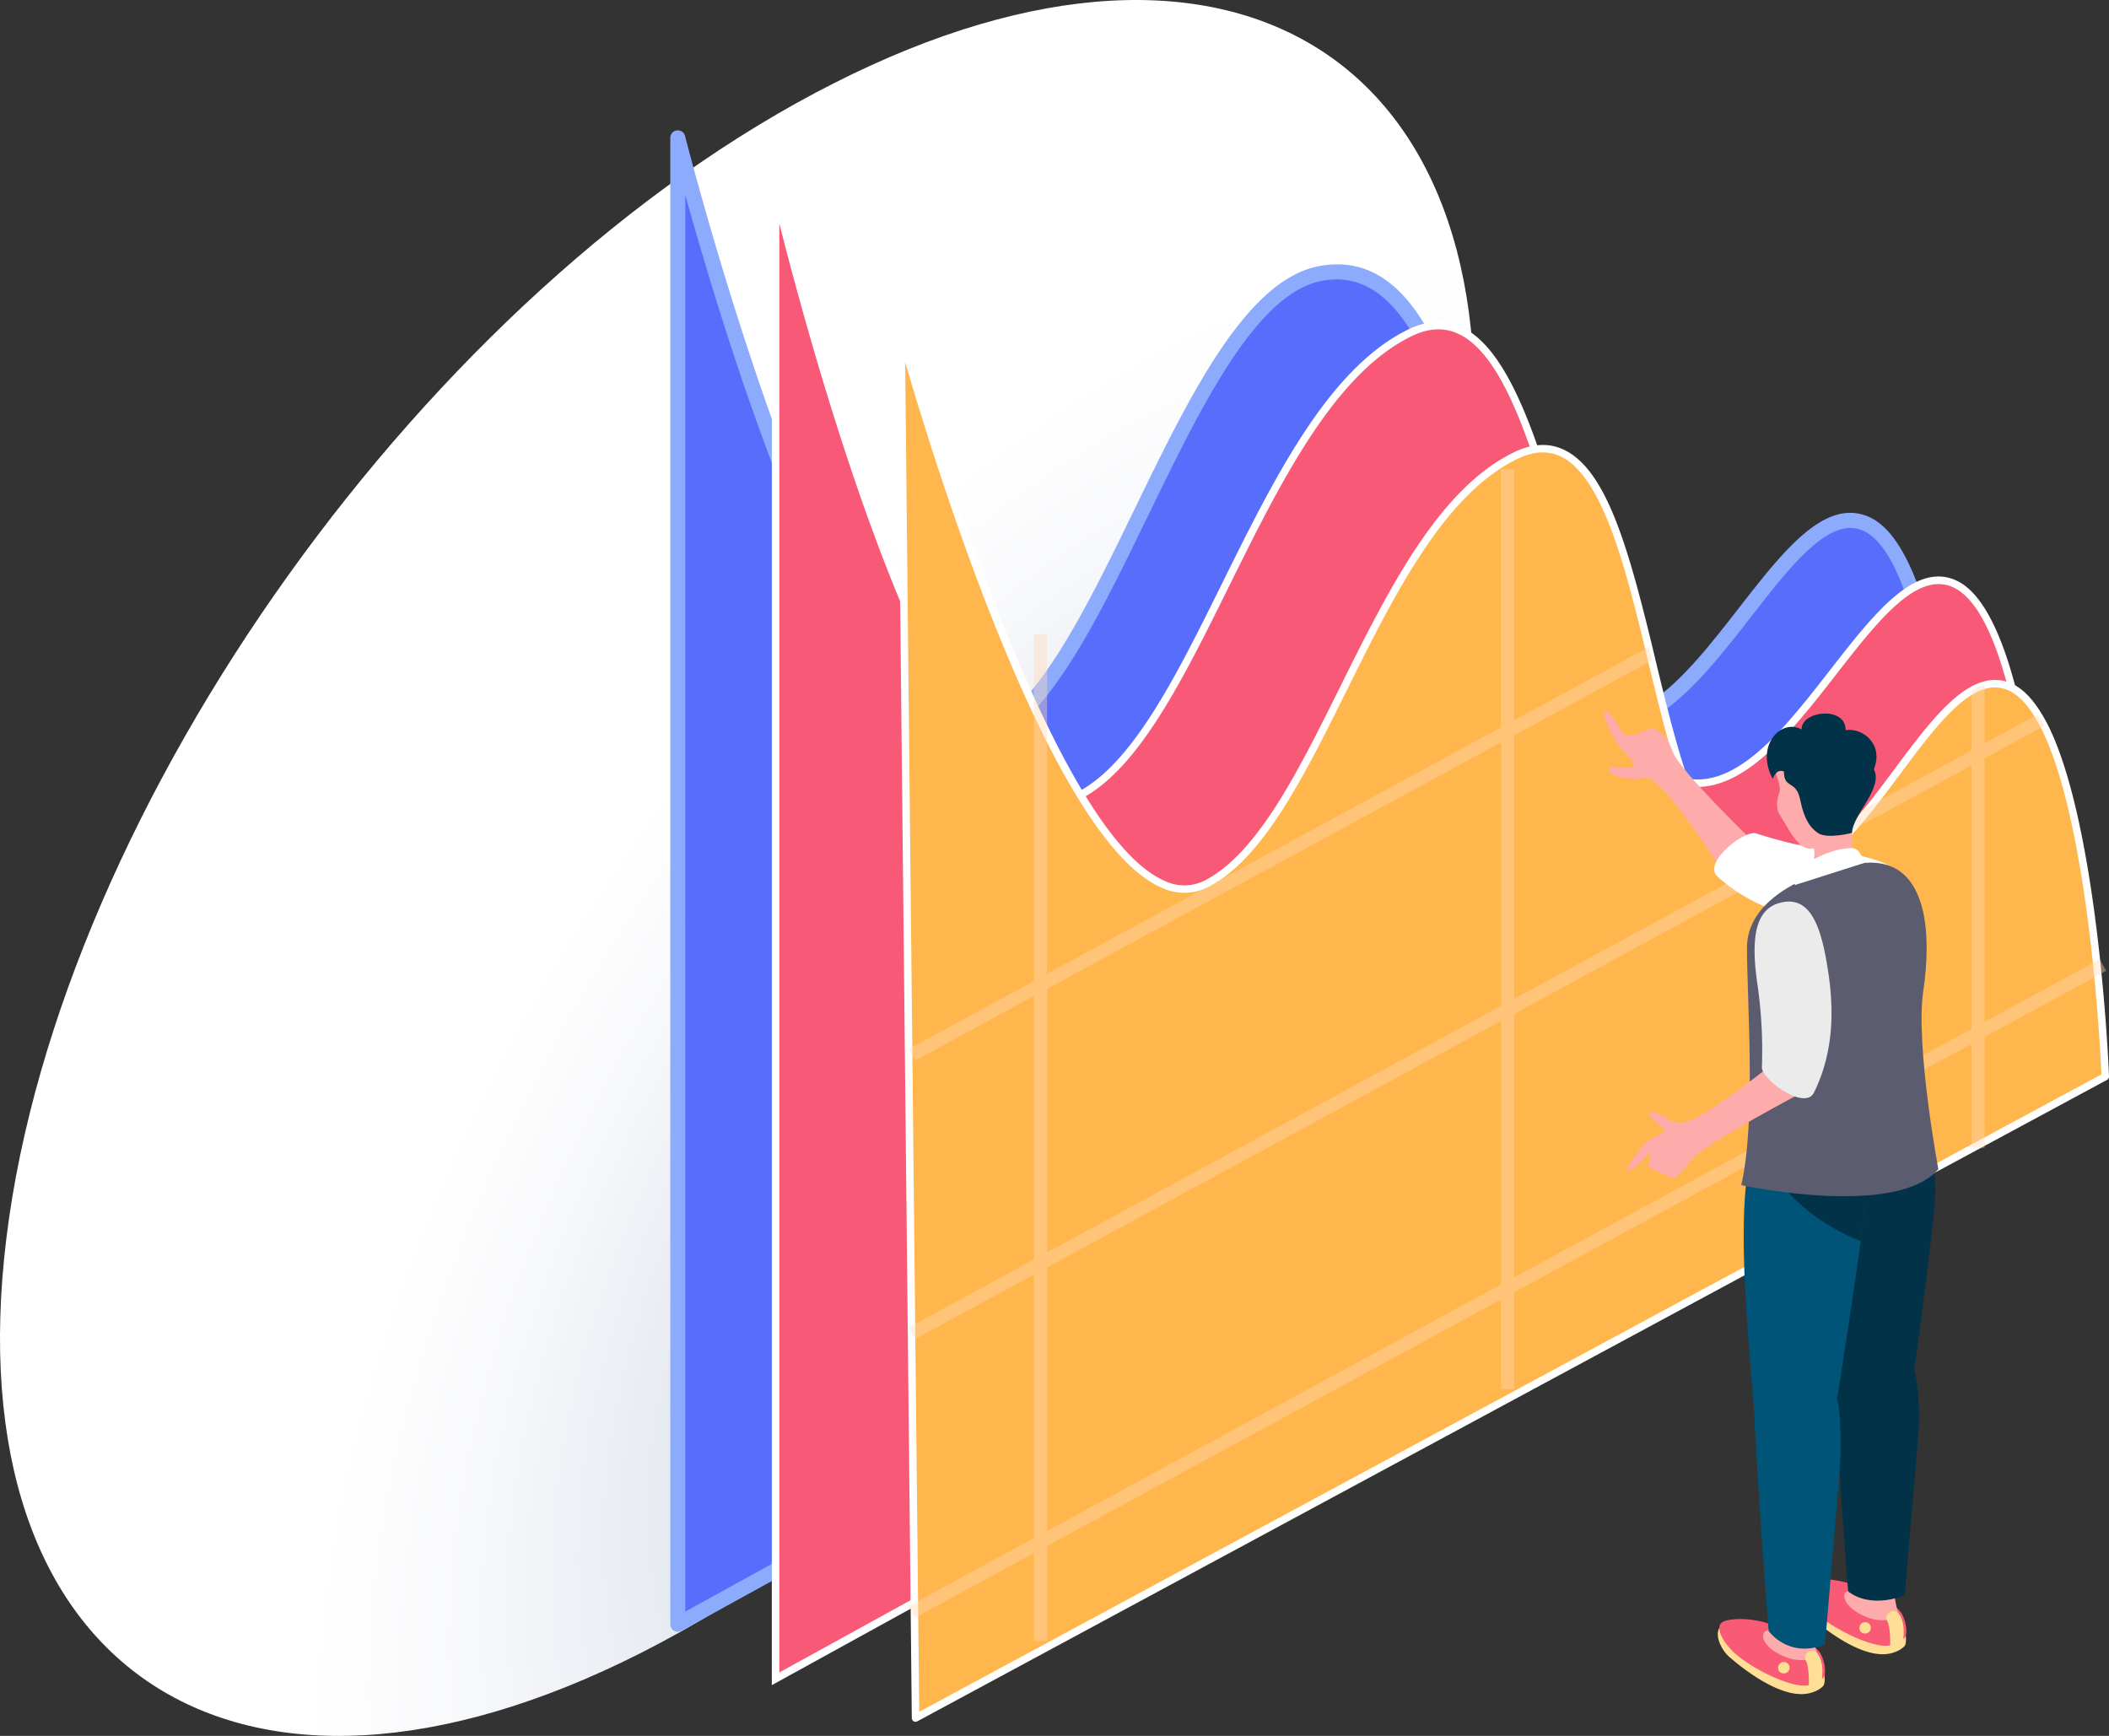
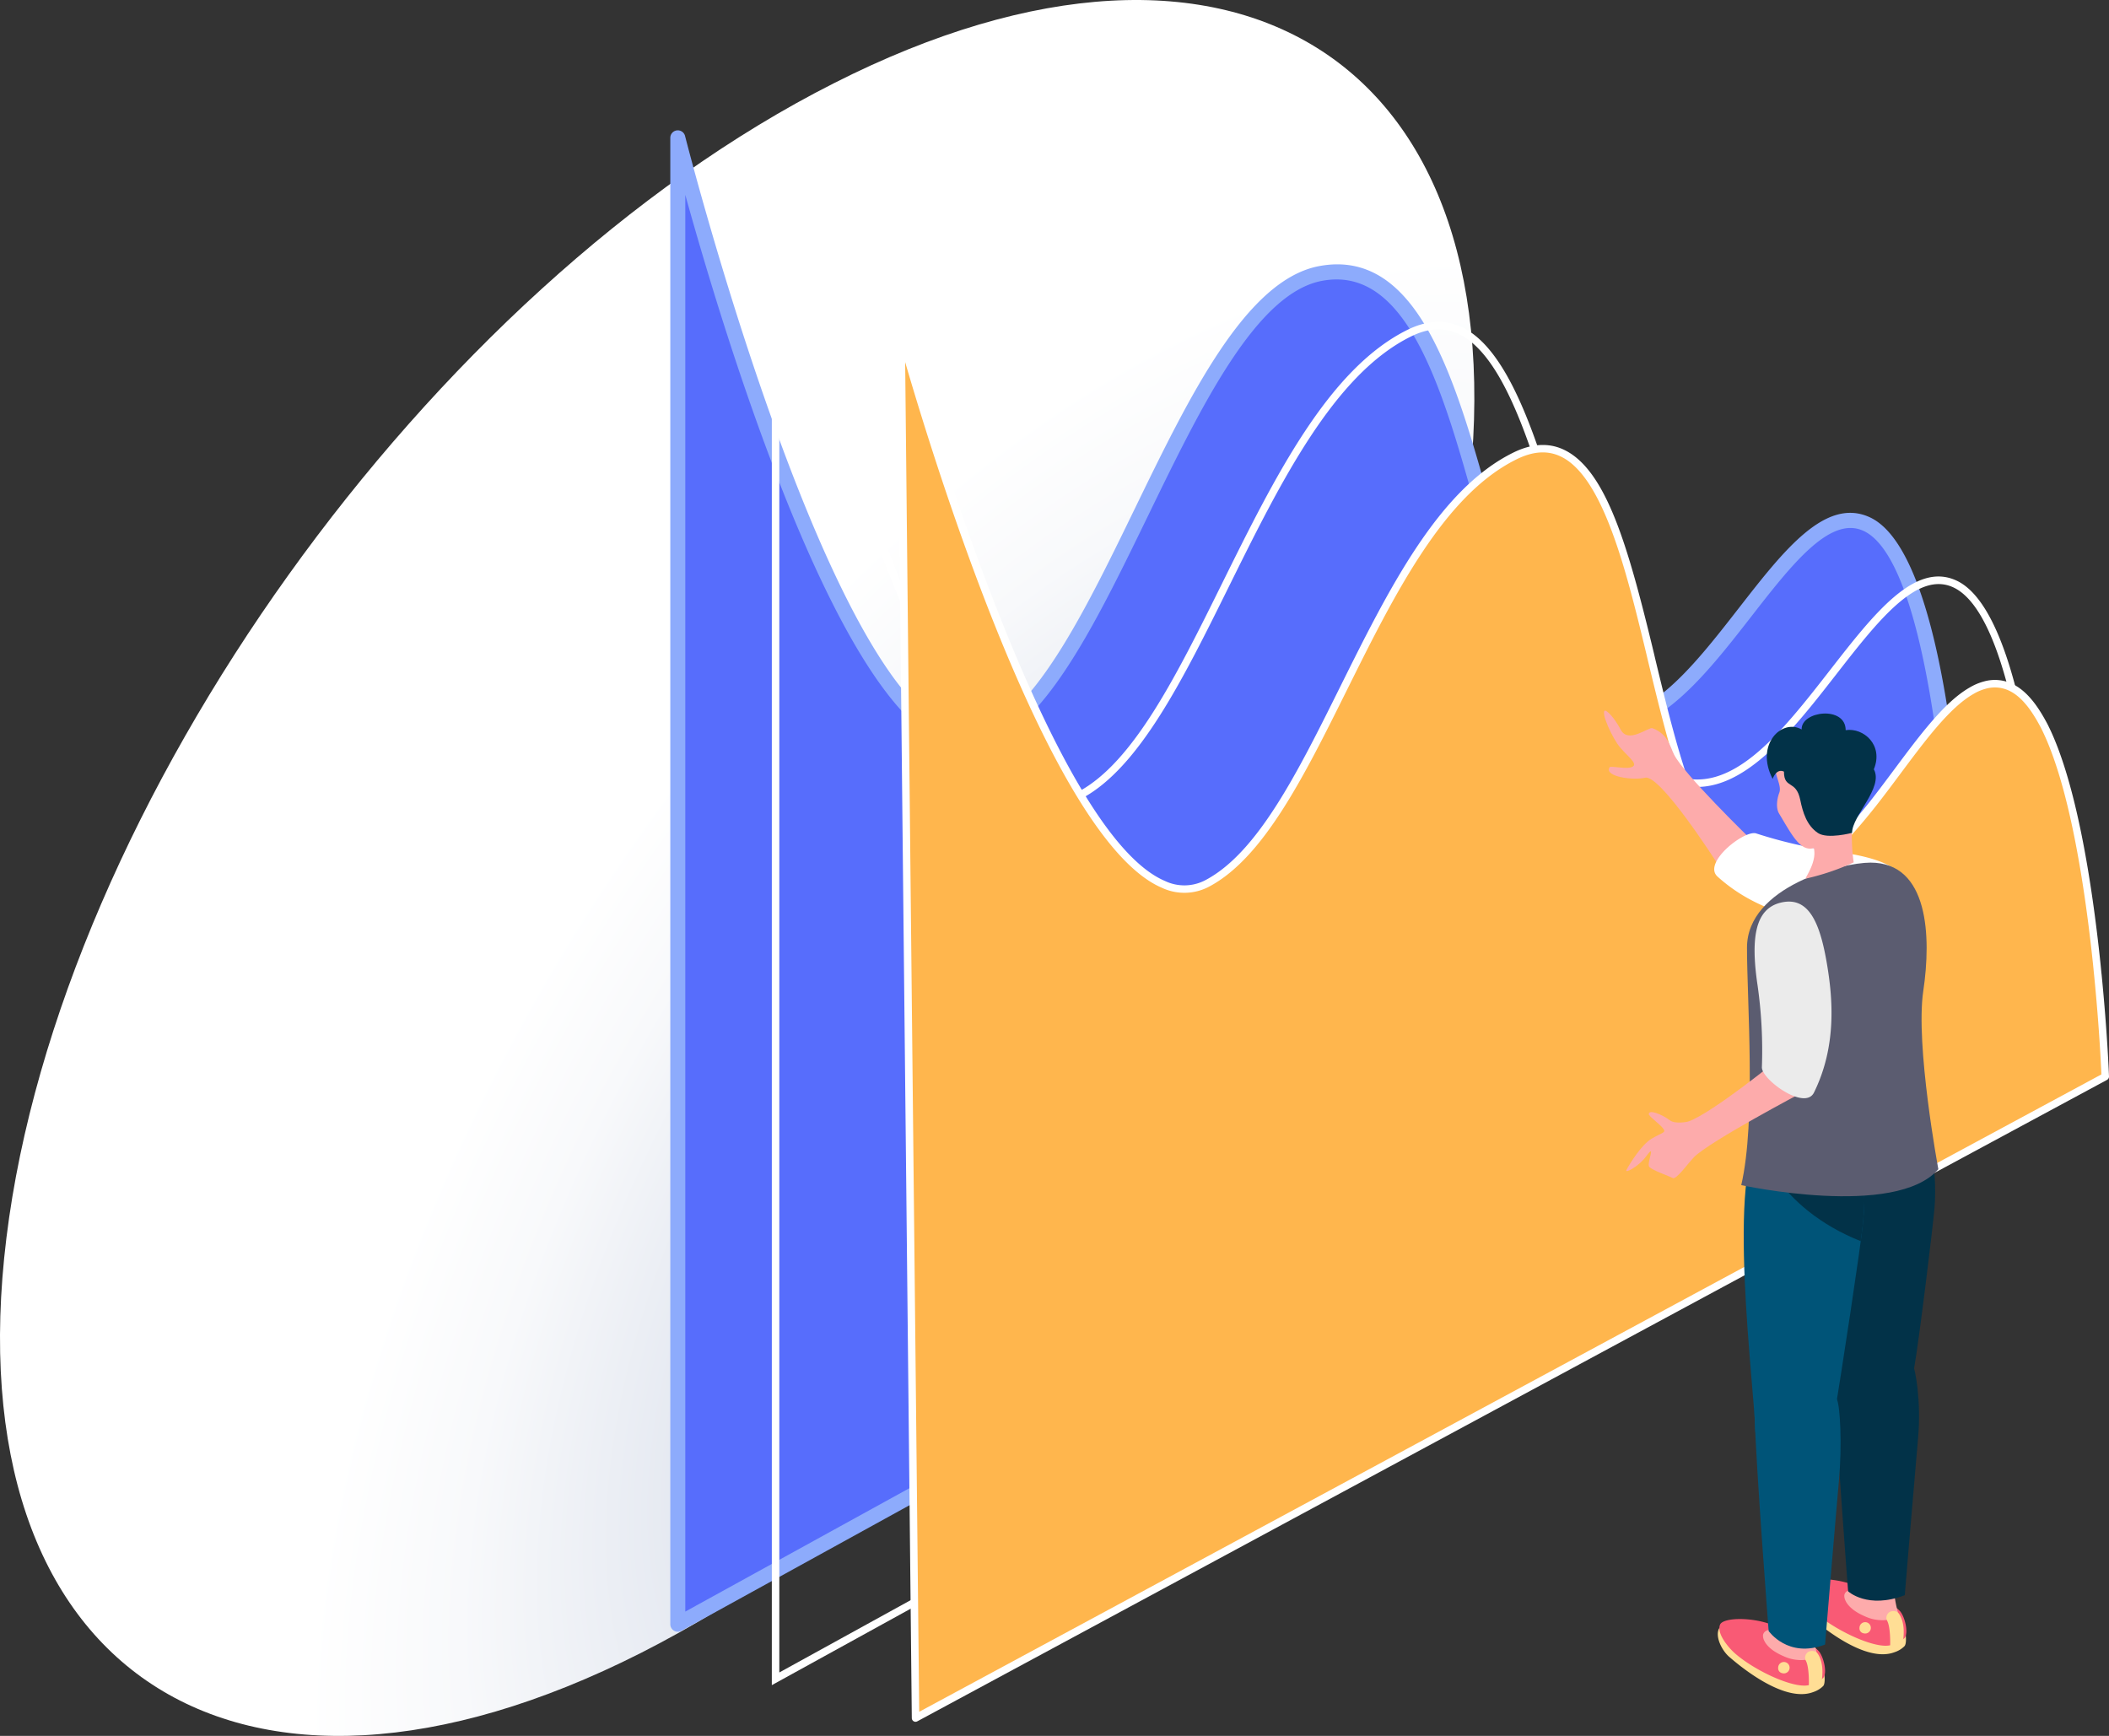
<svg xmlns="http://www.w3.org/2000/svg" width="480.329" height="395.387" viewBox="0 0 480.329 395.387">
  <rect x="0" y="0" width="480.329" height="395.387" fill="#333333" stroke="none" />
  <defs>
    <radialGradient id="radial-gradient" cx="0.5" cy="0.5" r="0.567" gradientTransform="matrix(0.679, -0.817, 0.536, 0.321, 0.108, 0.936)" gradientUnits="objectBoundingBox">
      <stop offset="0" stop-color="#b4bed8" />
      <stop offset="0.178" stop-color="#c7cee1" />
      <stop offset="0.513" stop-color="#e5e9f1" />
      <stop offset="0.799" stop-color="#f8f9fb" />
      <stop offset="1" stop-color="#fff" />
    </radialGradient>
  </defs>
  <g id="Groupe_912" data-name="Groupe 912" transform="translate(-1092.065 -68.125)">
    <path id="Tracé_1053" data-name="Tracé 1053" d="M1093.526,350.079c-12.123,98.731,52.55,141.052,144.5,94.539C1329.967,398,1414.263,280.284,1426.39,181.551c12.13-98.784-52.513-141.1-144.457-94.442C1189.981,133.621,1105.641,251.442,1093.526,350.079Z" transform="translate(0 0)" fill="url(#radial-gradient)" style="mix-blend-mode: multiply;isolation: isolate" />
    <g id="_3" data-name="3" transform="translate(1244.727 97.811)">
      <g id="Groupe_900" data-name="Groupe 900">
        <path id="Tracé_1054" data-name="Tracé 1054" d="M1182.509,86.518s38.823,153.662,71.591,136.053c27.233-14.641,45.3-99.71,74.866-105.169,37.235-6.873,34.689,91.426,60.1,101.41s45.262-53.023,64.19-44.324,21.033,89.934,21.033,89.934L1182.509,425.079Z" transform="translate(-1180.802 -84.811)" fill="#576dfc" />
        <path id="Tracé_1055" data-name="Tracé 1055" d="M1183.216,427.493a1.708,1.708,0,0,1-1.707-1.707V87.225a1.707,1.707,0,0,1,3.362-.418c.309,1.222,31.229,122.421,60.15,135.165a9.671,9.671,0,0,0,8.976-.2c12.142-6.528,22.9-28.667,33.3-50.077,12.465-25.655,25.354-52.182,42.06-55.266,22.678-4.175,31.139,26.327,39.313,55.839,5.674,20.48,11.54,41.658,21.728,45.662,12.332,4.847,23.632-9.671,34.559-23.707,10.1-12.968,19.625-25.213,29.72-20.58,19.666,9.041,21.939,88.08,22.026,91.441a1.706,1.706,0,0,1-.882,1.54L1184.04,427.281A1.708,1.708,0,0,1,1183.216,427.493Zm1.707-327.28V422.9l288.344-158.762c-.695-23.045-5.5-80.721-20.012-87.391-7.639-3.518-16.363,7.708-25.6,19.577-11.154,14.327-23.8,30.567-38.5,24.786-11.777-4.625-17.6-25.658-23.771-47.928-7.762-28.027-15.8-57.025-35.4-53.392-15.009,2.77-27.519,28.508-39.611,53.4-11.132,22.907-21.644,44.542-34.759,51.591a13.052,13.052,0,0,1-11.968.316C1218.7,214.1,1193.8,132.2,1184.923,100.213Z" transform="translate(-1181.509 -85.518)" fill="#8dabfc" />
      </g>
      <g id="Groupe_901" data-name="Groupe 901" transform="translate(23.122 6.844)">
-         <path id="Tracé_1056" data-name="Tracé 1056" d="M1195.556,93.814s36.629,154.845,69.4,137.231c27.233-14.636,41.286-88.5,74.868-105.167s34.689,91.429,60.1,101.41,45.267-53.023,64.192-44.322,21.033,89.934,21.033,89.934L1195.556,432.348Z" transform="translate(-1194.703 -86.499)" fill="#f85976" />
        <path id="Tracé_1057" data-name="Tracé 1057" d="M1195.056,436.821V89.528l1.684,7.117c.292,1.237,29.6,123.872,58.546,136.888a10.261,10.261,0,0,0,9.616-.212c12.571-6.755,22.363-26.537,32.726-47.481,11.859-23.963,24.124-48.742,42.165-57.7,4.332-2.149,8.415-2.4,12.144-.751,11.828,5.247,18.6,29.218,25.144,52.4,6.324,22.393,12.861,45.549,23.509,49.731,12.926,5.074,24.426-9.693,35.545-23.977,9.883-12.693,19.22-24.684,28.69-20.326,19.189,8.817,21.442,87.348,21.529,90.687l.014.519-.456.251Zm1.707-332.939V433.934l287.87-158.5c-.227-6.938-3.062-80.641-20.521-88.664-8.247-3.791-17.176,7.682-26.629,19.824-10.968,14.091-23.4,30.06-37.515,24.518-11.437-4.492-17.8-27.013-24.53-50.857-6.44-22.8-13.1-46.382-24.194-51.3-3.282-1.458-6.781-1.222-10.691.719-17.527,8.7-29.661,33.216-41.395,56.925-10.488,21.195-20.4,41.215-33.448,48.229a12.027,12.027,0,0,1-11.123.266C1228.594,223.4,1203.448,130.365,1196.763,103.882Z" transform="translate(-1195.056 -89.528)" fill="#fff" />
      </g>
      <g id="Groupe_902" data-name="Groupe 902" transform="translate(51.717 45.579)">
        <path id="Tracé_1058" data-name="Tracé 1058" d="M1212.31,112.724l3.285,315.194,270.958-146.1s-.314-9.283-1.671-23.057v-.029c-.119-1.058-.208-2.142-.329-3.229-1.929-18.174-5.518-40.959-11.906-53.559-.483-.906-.964-1.779-1.478-2.593-1.779-2.895-3.767-5.033-5.967-6.119a8.36,8.36,0,0,0-6.119-.572,11.838,11.838,0,0,0-3.016,1.294c-7.261,4.159-14.586,15.766-22.483,25.8-1.75,2.2-3.5,4.313-5.274,6.271-6.03,6.6-12.42,11.335-19.411,10.55a14.8,14.8,0,0,1-4.161-1.115l-.031-.031c-10.821-4.583-16.155-26.554-21.432-48.379-.241-1.024-.482-2.05-.724-3.045-6.51-26.735-13.321-51.994-30.44-43.554-31.8,15.673-44.19,83.494-69.961,97.3C1251.192,254.36,1212.31,112.724,1212.31,112.724Z" transform="translate(-1211.457 -111.868)" fill="#ffb64d" />
        <path id="Tracé_1059" data-name="Tracé 1059" d="M1215.949,429.126a.839.839,0,0,1-.434-.119.853.853,0,0,1-.42-.725l-3.285-315.192a.854.854,0,0,1,.736-.855.841.841,0,0,1,.942.62c.307,1.126,31.234,112.737,59.217,124.739a10.254,10.254,0,0,0,9.394-.237c11.878-6.363,20.934-24.59,30.522-43.888,10.992-22.118,22.355-44.991,39.466-53.422,4.171-2.058,8.032-2.292,11.466-.684,9.689,4.525,14.672,22.185,20.179,44.8.243,1,.485,2.026.724,3.052,5.156,21.316,10.487,43.363,20.935,47.788a.92.92,0,0,1,.14.075,13.921,13.921,0,0,0,3.813,1.007c5.753.643,11.691-2.62,18.688-10.277,1.577-1.737,3.24-3.716,5.235-6.226,1.893-2.407,3.779-4.936,5.6-7.382,5.894-7.911,11.463-15.383,17.129-18.63a12.661,12.661,0,0,1,3.214-1.377,9.174,9.174,0,0,1,6.716.626c2.253,1.113,4.378,3.279,6.322,6.441.519.823,1.012,1.714,1.505,2.637,6.569,12.96,10.152,36.448,12,53.873.06.533.111,1.07.164,1.6s.1,1.084.166,1.616c1.347,13.685,1.673,23.062,1.676,23.154a.855.855,0,0,1-.449.78l-270.957,146.1A.873.873,0,0,1,1215.949,429.126Zm-2.366-309.693,3.2,307.418,269.246-145.176c-.089-2.154-.486-10.72-1.647-22.475-.06-.56-.113-1.108-.166-1.662-.051-.526-.1-1.055-.162-1.584-1.833-17.288-5.375-40.558-11.819-53.269-.464-.87-.936-1.727-1.439-2.524-1.779-2.891-3.668-4.844-5.624-5.808a7.526,7.526,0,0,0-5.51-.515,11.051,11.051,0,0,0-2.8,1.2c-5.375,3.079-10.84,10.413-16.626,18.179-1.828,2.454-3.721,4.992-5.631,7.419-2.019,2.543-3.707,4.55-5.311,6.317-4.656,5.1-11.814,11.746-20.139,10.824a15.687,15.687,0,0,1-4.4-1.178.781.781,0,0,1-.144-.078c-11.164-4.863-16.58-27.257-21.816-48.915-.24-1.029-.483-2.052-.723-3.045-4.243-17.428-9.526-39.121-19.241-43.658-2.983-1.394-6.254-1.174-9.993.667-16.592,8.179-27.826,30.789-38.689,52.654-9.713,19.548-18.889,38.012-31.246,44.631a12.012,12.012,0,0,1-10.874.3C1246.854,228.362,1220.559,143.4,1213.583,119.433Z" transform="translate(-1211.81 -112.223)" fill="#fff" />
      </g>
-       <path id="Tracé_1060" data-name="Tracé 1060" d="M1241.808,314.193v60.012l-27.22,14.8-1.236.664,1.265,2.381.15.271,27.041-14.68v20.046h3.012V376.013l103.355-56.123v20.376h3.016V318.232l104.14-56.546v23.632h3.016v-25.26l25.8-14.014v-.029l1.871-1-1.447-2.649-.753.418-25.47,13.835V196.609l13.564-7.384c-.483-.906-.964-1.779-1.478-2.593l-12.086,6.54V179.943a11.838,11.838,0,0,0-3.016,1.294v13.595l-22.483,12.207-28.877,15.675-52.779,28.665V191.365l31.347-17.03c-.241-1.024-.482-2.05-.724-3.045l-30.623,16.638V130.719h-3.016v58.836L1244.82,245.68V168.366h-3.012v78.971L1213.352,262.8l1.415,2.652,27.041-14.709v60.011l-27.884,15.165-.572.3.6,1.115.813,1.536Zm109.383-59.381,56.971-30.954,19.411-10.55,27.757-15.071v60.041l-104.14,56.548Zm-106.37,57.752,103.355-56.124v60.012L1244.82,372.579Zm0-63.45,103.355-56.123v60.012L1244.82,309.131Z" transform="translate(-1159.003 -53.571)" fill="#ffdbb6" opacity="0.4" />
    </g>
    <g id="Groupe_911" data-name="Groupe 911" transform="translate(1457.37 229.985)">
      <g id="Groupe_903" data-name="Groupe 903">
        <path id="Tracé_1061" data-name="Tracé 1061" d="M1312.691,175.682c-1.169.806-5.049-.266-5.318.186-1.3,2.147,5.453,3.023,8.1,2.371,3.414-.84,16.259,19.258,16.259,19.258l7.544-5.5s-14.962-14.532-17.22-19.036c-.864-1.731-1.387-4.709-4.922-6.008-.867-.321-5.5,3.617-7.209.367-1.463-2.78-3.246-4.591-3.668-4.339-.843.507,1.765,6.329,3.557,8.406S1313.723,174.97,1312.691,175.682Z" transform="translate(-1306.096 -162.958)" fill="#fdabab" />
        <path id="Tracé_1062" data-name="Tracé 1062" d="M1349,200.073c9.3,1.017,16,.287,16.24-6.339.213-5.88-5.614-8.759-16.711-10.208a104.824,104.824,0,0,1-18.222-4.171c-2.709-.744-12.214,6.708-8.747,9.848C1330.362,197.163,1341.158,199.211,1349,200.073Z" transform="translate(-1295.696 -151.406)" fill="#fff" />
      </g>
      <g id="Groupe_906" data-name="Groupe 906" transform="translate(44.444 197.824)">
        <g id="Groupe_905" data-name="Groupe 905">
          <g id="Groupe_904" data-name="Groupe 904">
            <path id="Tracé_1063" data-name="Tracé 1063" d="M1334.727,286.676c1.758,1.522,12.308,10.654,19.153,8.03a5.659,5.659,0,0,0,2.248-1.362c1.026-1.135-.422-7.334-1.565-8.447-1.492-1.463-21.453-6.177-22.176-4.6C1331.5,282.214,1333.131,285.293,1334.727,286.676Z" transform="translate(-1332.136 -278.074)" fill="#ffde95" />
            <path id="Tracé_1064" data-name="Tracé 1064" d="M1335.9,286.686c4.563,4,13.759,8.274,17.082,7.16a8.477,8.477,0,0,0,3-1.539c1.026-1.137.083-5.107-1.138-6.29-1.154-1.115-7.826-4.817-10.379-5.808-4.845-1.879-11.219-1.674-11.944-.1C1331.635,282.028,1334.315,285.289,1335.9,286.686Z" transform="translate(-1331.989 -278.862)" fill="#f95a75" />
          </g>
          <path id="Tracé_1065" data-name="Tracé 1065" d="M1341.163,287.128a1.293,1.293,0,1,0-.969-1.253A1.138,1.138,0,0,0,1341.163,287.128Z" transform="translate(-1326.441 -274.79)" fill="#ffde95" />
          <path id="Tracé_1066" data-name="Tracé 1066" d="M1344.82,291.589a3.72,3.72,0,0,0,2.98-1.447c.57-4.429-1.219-6.129-1.219-6.129l-1.13-1.719-1.918,2.531.492.91C1344.975,287.105,1344.82,291.589,1344.82,291.589Z" transform="translate(-1324.081 -276.437)" fill="#ffde95" />
        </g>
        <path id="Tracé_1067" data-name="Tracé 1067" d="M1342.85,286.355a9.369,9.369,0,0,0,4.967.84,1.627,1.627,0,0,1,.672-1.818,1.852,1.852,0,0,1,1.884.1,32.064,32.064,0,0,1-.708-3.424c-1.191.2-10.157-3.557-11.407-.814C1337.865,282.11,1338.612,284.554,1342.85,286.355Z" transform="translate(-1327.873 -277.897)" fill="#fdabab" />
      </g>
      <path id="Tracé_1068" data-name="Tracé 1068" d="M1352.938,305.137s2.275-27.391,3.031-35.79-.618-15.66-1.318-17.233c-1.9-4.258-18.179-10.123-17.892,1.76s3.275,50.389,3.275,50.389S1344.486,308.4,1352.938,305.137Z" transform="translate(-1284.427 -103.667)" fill="#023248" />
      <path id="Tracé_1069" data-name="Tracé 1069" d="M1356.892,277.7c1.261-7.256,4.314-32.415,4.707-36.969.427-4.972.483-20.084-7.885-26.409-2.024-1.531-8.252-2.427-14.513,3.019-11.265,9.805-.42,56.064-.42,63.873C1338.781,289.275,1355.013,288.5,1356.892,277.7Z" transform="translate(-1286.315 -127.482)" fill="#023248" />
      <g id="Groupe_909" data-name="Groupe 909" transform="translate(25.928 206.906)">
        <g id="Groupe_908" data-name="Groupe 908">
          <g id="Groupe_907" data-name="Groupe 907">
            <path id="Tracé_1070" data-name="Tracé 1070" d="M1323.878,292c1.758,1.519,12.306,10.649,19.153,8.025a5.706,5.706,0,0,0,2.248-1.362c1.026-1.135-.421-7.332-1.567-8.447-1.5-1.461-21.453-6.177-22.175-4.6C1320.652,287.535,1322.282,290.614,1323.878,292Z" transform="translate(-1321.287 -283.396)" fill="#ffde95" />
            <path id="Tracé_1071" data-name="Tracé 1071" d="M1325.055,292.008c4.561,4.006,13.757,8.276,17.078,7.158a8.5,8.5,0,0,0,3-1.54c1.026-1.135.082-5.107-1.145-6.289-1.147-1.109-7.821-4.815-10.374-5.807-4.845-1.879-11.217-1.676-11.944-.106C1320.788,287.348,1323.461,290.61,1325.055,292.008Z" transform="translate(-1321.141 -284.184)" fill="#f95a75" />
          </g>
          <path id="Tracé_1072" data-name="Tracé 1072" d="M1330.311,292.451a1.3,1.3,0,1,0-.966-1.253A1.14,1.14,0,0,0,1330.311,292.451Z" transform="translate(-1315.593 -280.112)" fill="#ffde95" />
          <path id="Tracé_1073" data-name="Tracé 1073" d="M1333.971,296.912a3.728,3.728,0,0,0,2.979-1.444c.57-4.433-1.217-6.134-1.217-6.134l-1.137-1.719-1.913,2.533.491.908C1334.124,292.426,1333.971,296.912,1333.971,296.912Z" transform="translate(-1313.233 -281.759)" fill="#ffde95" />
        </g>
        <path id="Tracé_1074" data-name="Tracé 1074" d="M1332,291.675a9.341,9.341,0,0,0,4.967.84,1.627,1.627,0,0,1,.676-1.818,1.862,1.862,0,0,1,1.883.1,32.405,32.405,0,0,1-.71-3.424c-1.191.2-10.155-3.557-11.4-.812C1327.01,287.436,1327.764,289.876,1332,291.675Z" transform="translate(-1317.026 -283.218)" fill="#fdabab" />
      </g>
      <path id="Tracé_1075" data-name="Tracé 1075" d="M1342.253,312.561s2.391-28.834,3.151-37.234.27-16.984-.43-18.554c-1.9-4.262-19.066-8.8-18.78,3.081s3.21,49.626,3.21,49.626S1333.806,315.823,1342.253,312.561Z" transform="translate(-1291.894 -99.85)" fill="#005478" />
      <path id="Tracé_1076" data-name="Tracé 1076" d="M1345.454,284.055c1.263-7.259,6.047-38.652,6.438-43.2.427-4.972,1.724-13.35-6.646-19.671-2.022-1.531-9.73-5.911-16.139-.638-8.65,7.116-1.765,59.217-1.765,67.025C1327.342,295.625,1343.58,294.855,1345.454,284.055Z" transform="translate(-1292.916 -124.042)" fill="#005478" />
      <path id="Tracé_1077" data-name="Tracé 1077" d="M1349.8,244.882c.254-1.888.43-3.3.491-4.03.427-4.972,1.724-13.35-6.646-19.671-2.022-1.531-9.73-5.911-16.139-.638C1325.146,222.483,1331.054,237.441,1349.8,244.882Z" transform="translate(-1291.313 -124.042)" fill="#023248" />
      <path id="Tracé_1078" data-name="Tracé 1078" d="M1369.306,253.071s-5.272-28.258-3.431-40.6,1.251-29.232-12.024-29.232c-6.559,0-28.126,5.434-28.126,19.37,0,12.227,2.093,39.454-1.309,54.086C1324.416,256.7,1359.55,264.344,1369.306,253.071Z" transform="translate(-1293.148 -148.623)" fill="#5b5c70" />
      <path id="Tracé_1079" data-name="Tracé 1079" d="M1329.84,176.747c-.411,1.051-.906,3.327-.053,4.747,2.865,4.753,4.825,8.778,7.921,7.867.782,3.26-2.228,7.008-1.823,6.952a54.149,54.149,0,0,0,10.9-3.692c-1.113-7.274.7-12.78-3.153-19.659a6.95,6.95,0,0,0-2.144-2.56c-1.283-.828-12.333-.719-12.477.9S1330.425,175.224,1329.84,176.747Z" transform="translate(-1289.906 -158.056)" fill="#fdabab" />
      <path id="Tracé_1080" data-name="Tracé 1080" d="M1331.733,176.573c0,4.062,2.751,1.775,3.71,6.428.581,2.859,1.487,5.856,4.035,7.558,2.188,1.461,7.766-.036,7.766-.036,0-3.934,7.245-10.294,4.96-14.474,2.265-5.516-2.316-9.527-6.416-8.921,0-5.607-10.162-4.4-10.027-.159-4.48-2.553-10.691,3.449-6.6,11.265C1329.158,178.234,1329.97,175.745,1331.733,176.573Z" transform="translate(-1290.738 -162.685)" fill="#023248" />
-       <path id="Tracé_1081" data-name="Tracé 1081" d="M1346.272,182.295a2.2,2.2,0,0,0-1.953-.992c-2.471.14-4.659.565-9.935,3.255a6.216,6.216,0,0,0-2.82,5.172l16.191-5.165Z" transform="translate(-1288.096 -149.994)" fill="#fff" />
      <g id="Groupe_910" data-name="Groupe 910" transform="translate(5.071 43.495)">
        <path id="Tracé_1082" data-name="Tracé 1082" d="M1313.685,231.493c2.274-3.127,0,1.679.611,2.471s4.545,2.127,5.356,2.576,3.5-3.376,4.854-4.755c3.533-3.593,24.69-14.759,24.69-14.759l-5.489-7.547s-14.808,12.053-20.34,14.129c-.727.273-3.316.553-4.25-.148-2-1.5-4.868-2.574-4.912-1.514-.021.526,2.42,2.192,3.281,3.32.766,1-.314.9-2.657,2.323s-4.89,5.6-5.7,7.076C1308.6,235.622,1311.835,234.033,1313.685,231.493Z" transform="translate(-1309.067 -173.573)" fill="#fdabab" />
        <path id="Tracé_1083" data-name="Tracé 1083" d="M1327.856,226.218c.024,2.809,9.8,9.913,11.865,5.719,5.247-10.644,4.264-21.587,2.944-29.365-1.567-9.225-4.106-15.469-10.543-13.885-5.716,1.4-6.892,7.795-5.243,18.865A104.845,104.845,0,0,1,1327.856,226.218Z" transform="translate(-1296.96 -188.442)" fill="#ebebeb" />
      </g>
    </g>
  </g>
</svg>